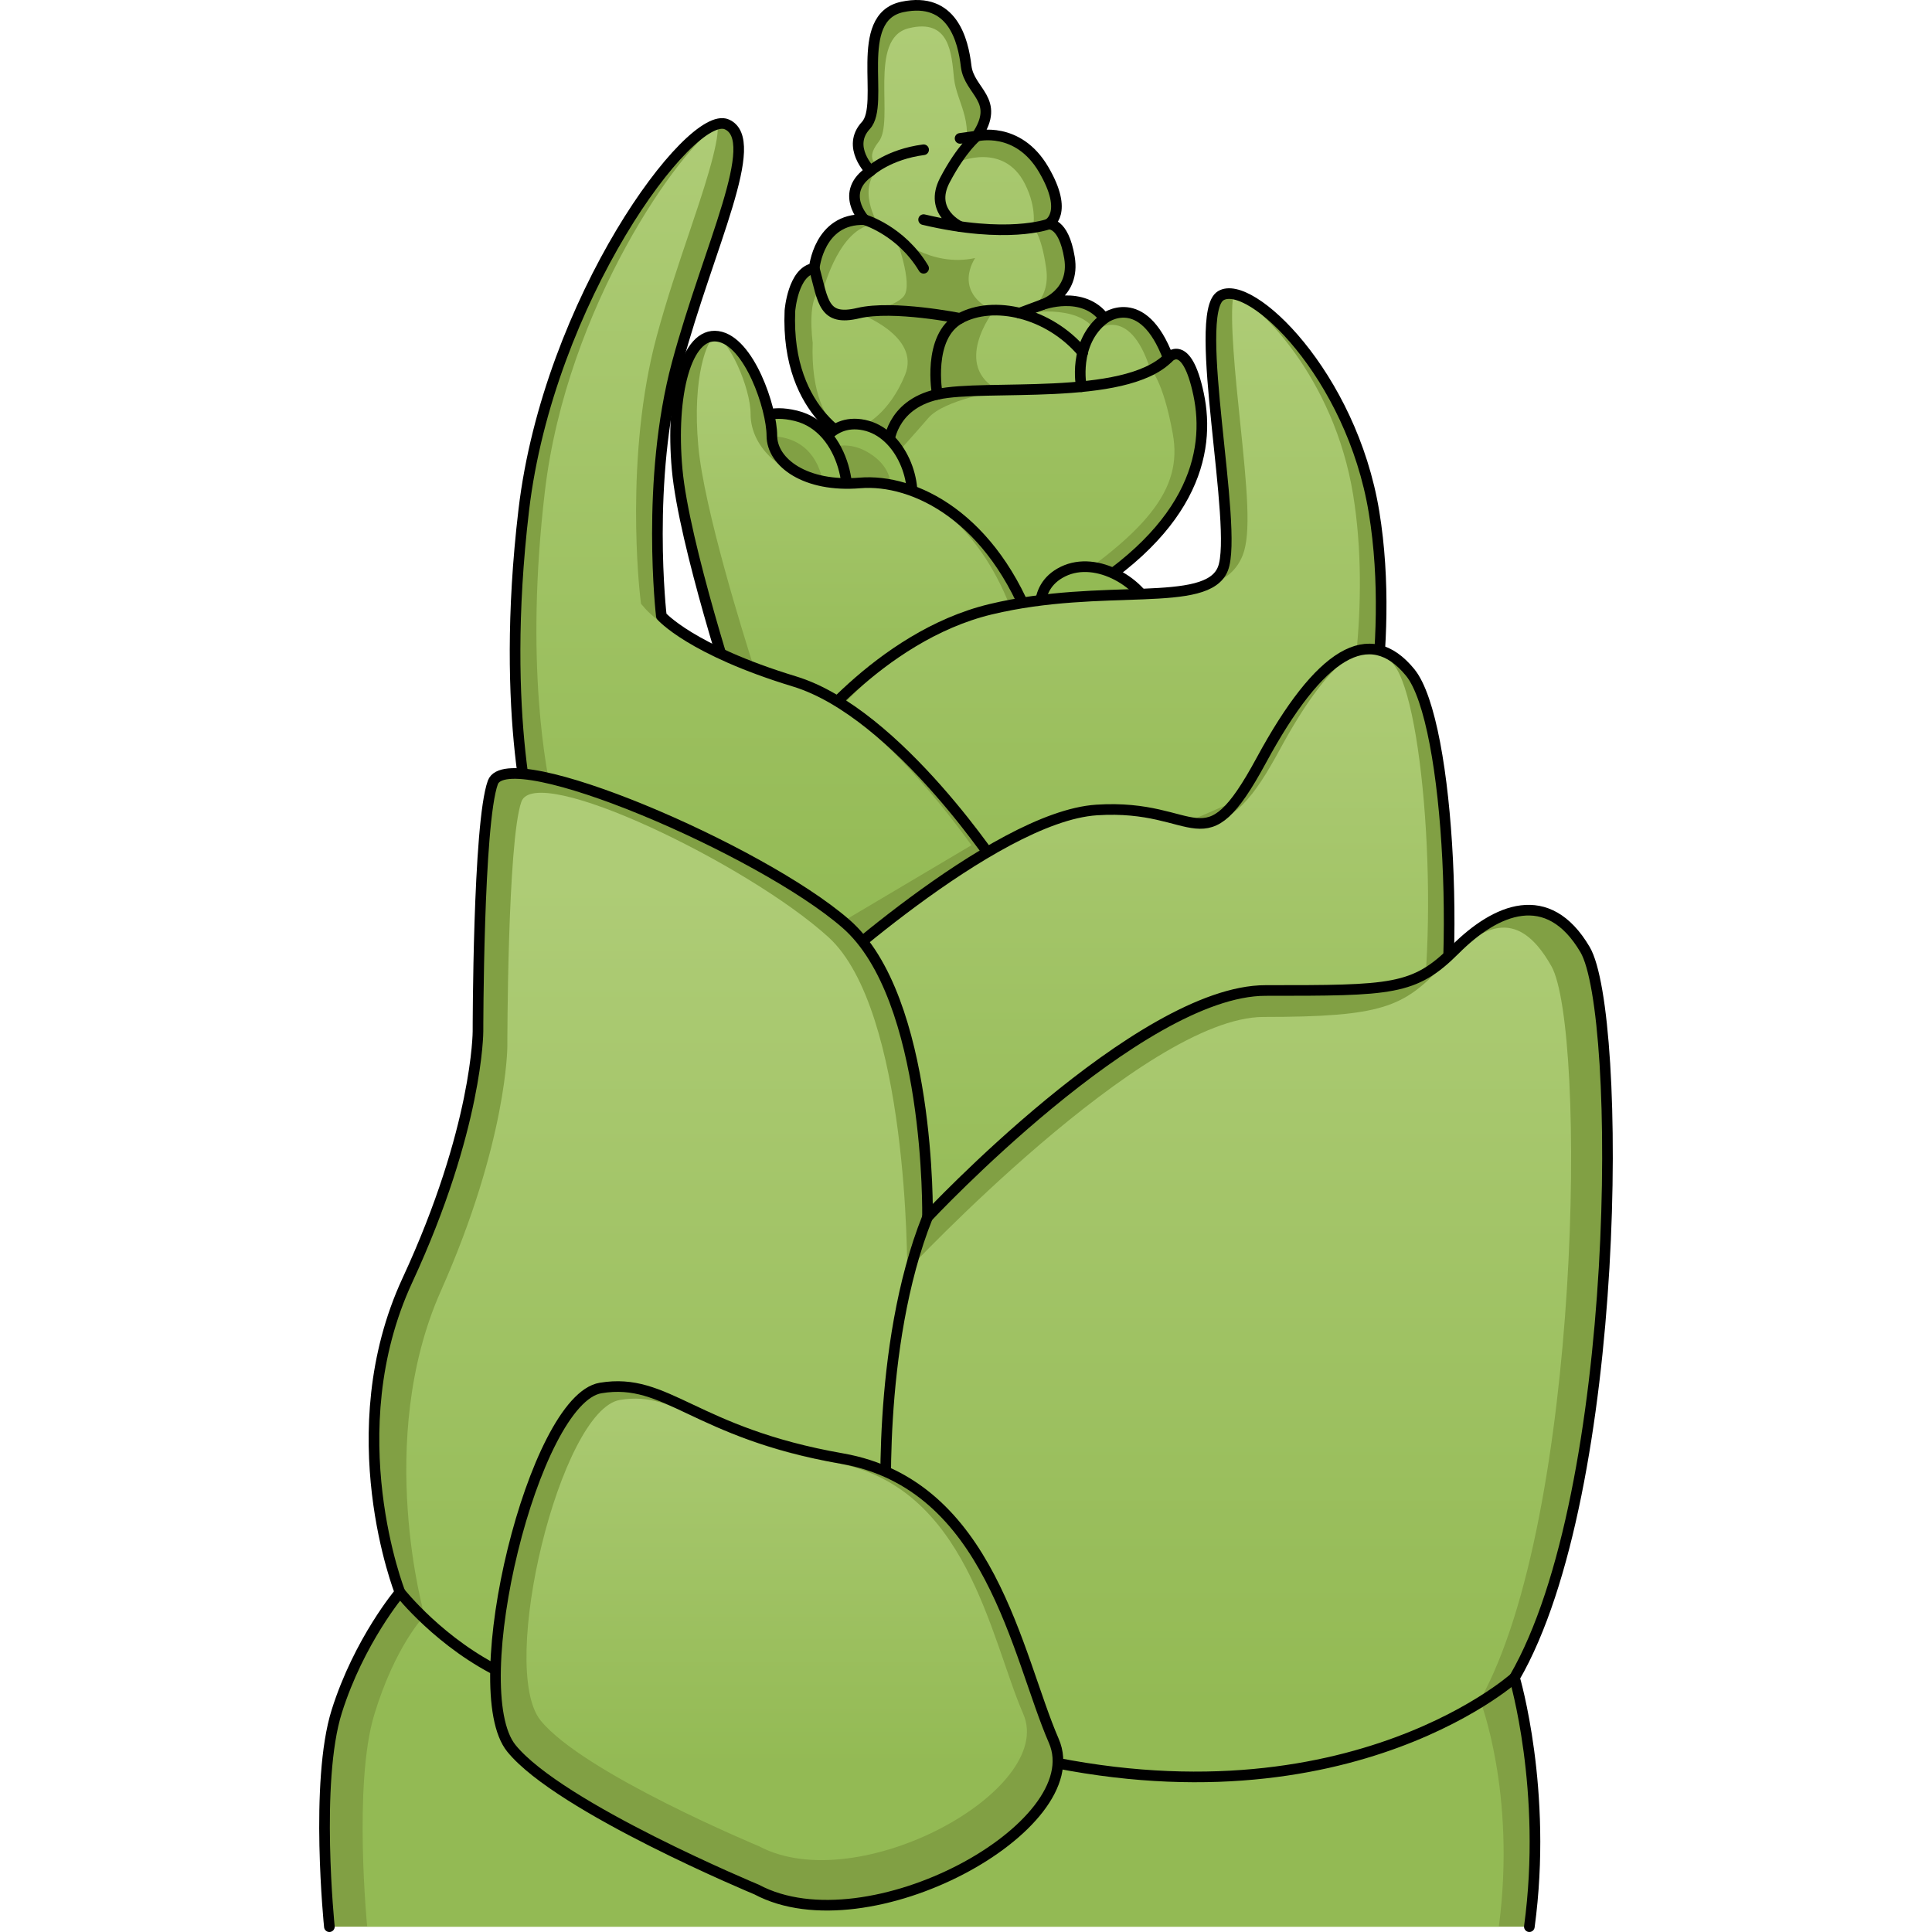
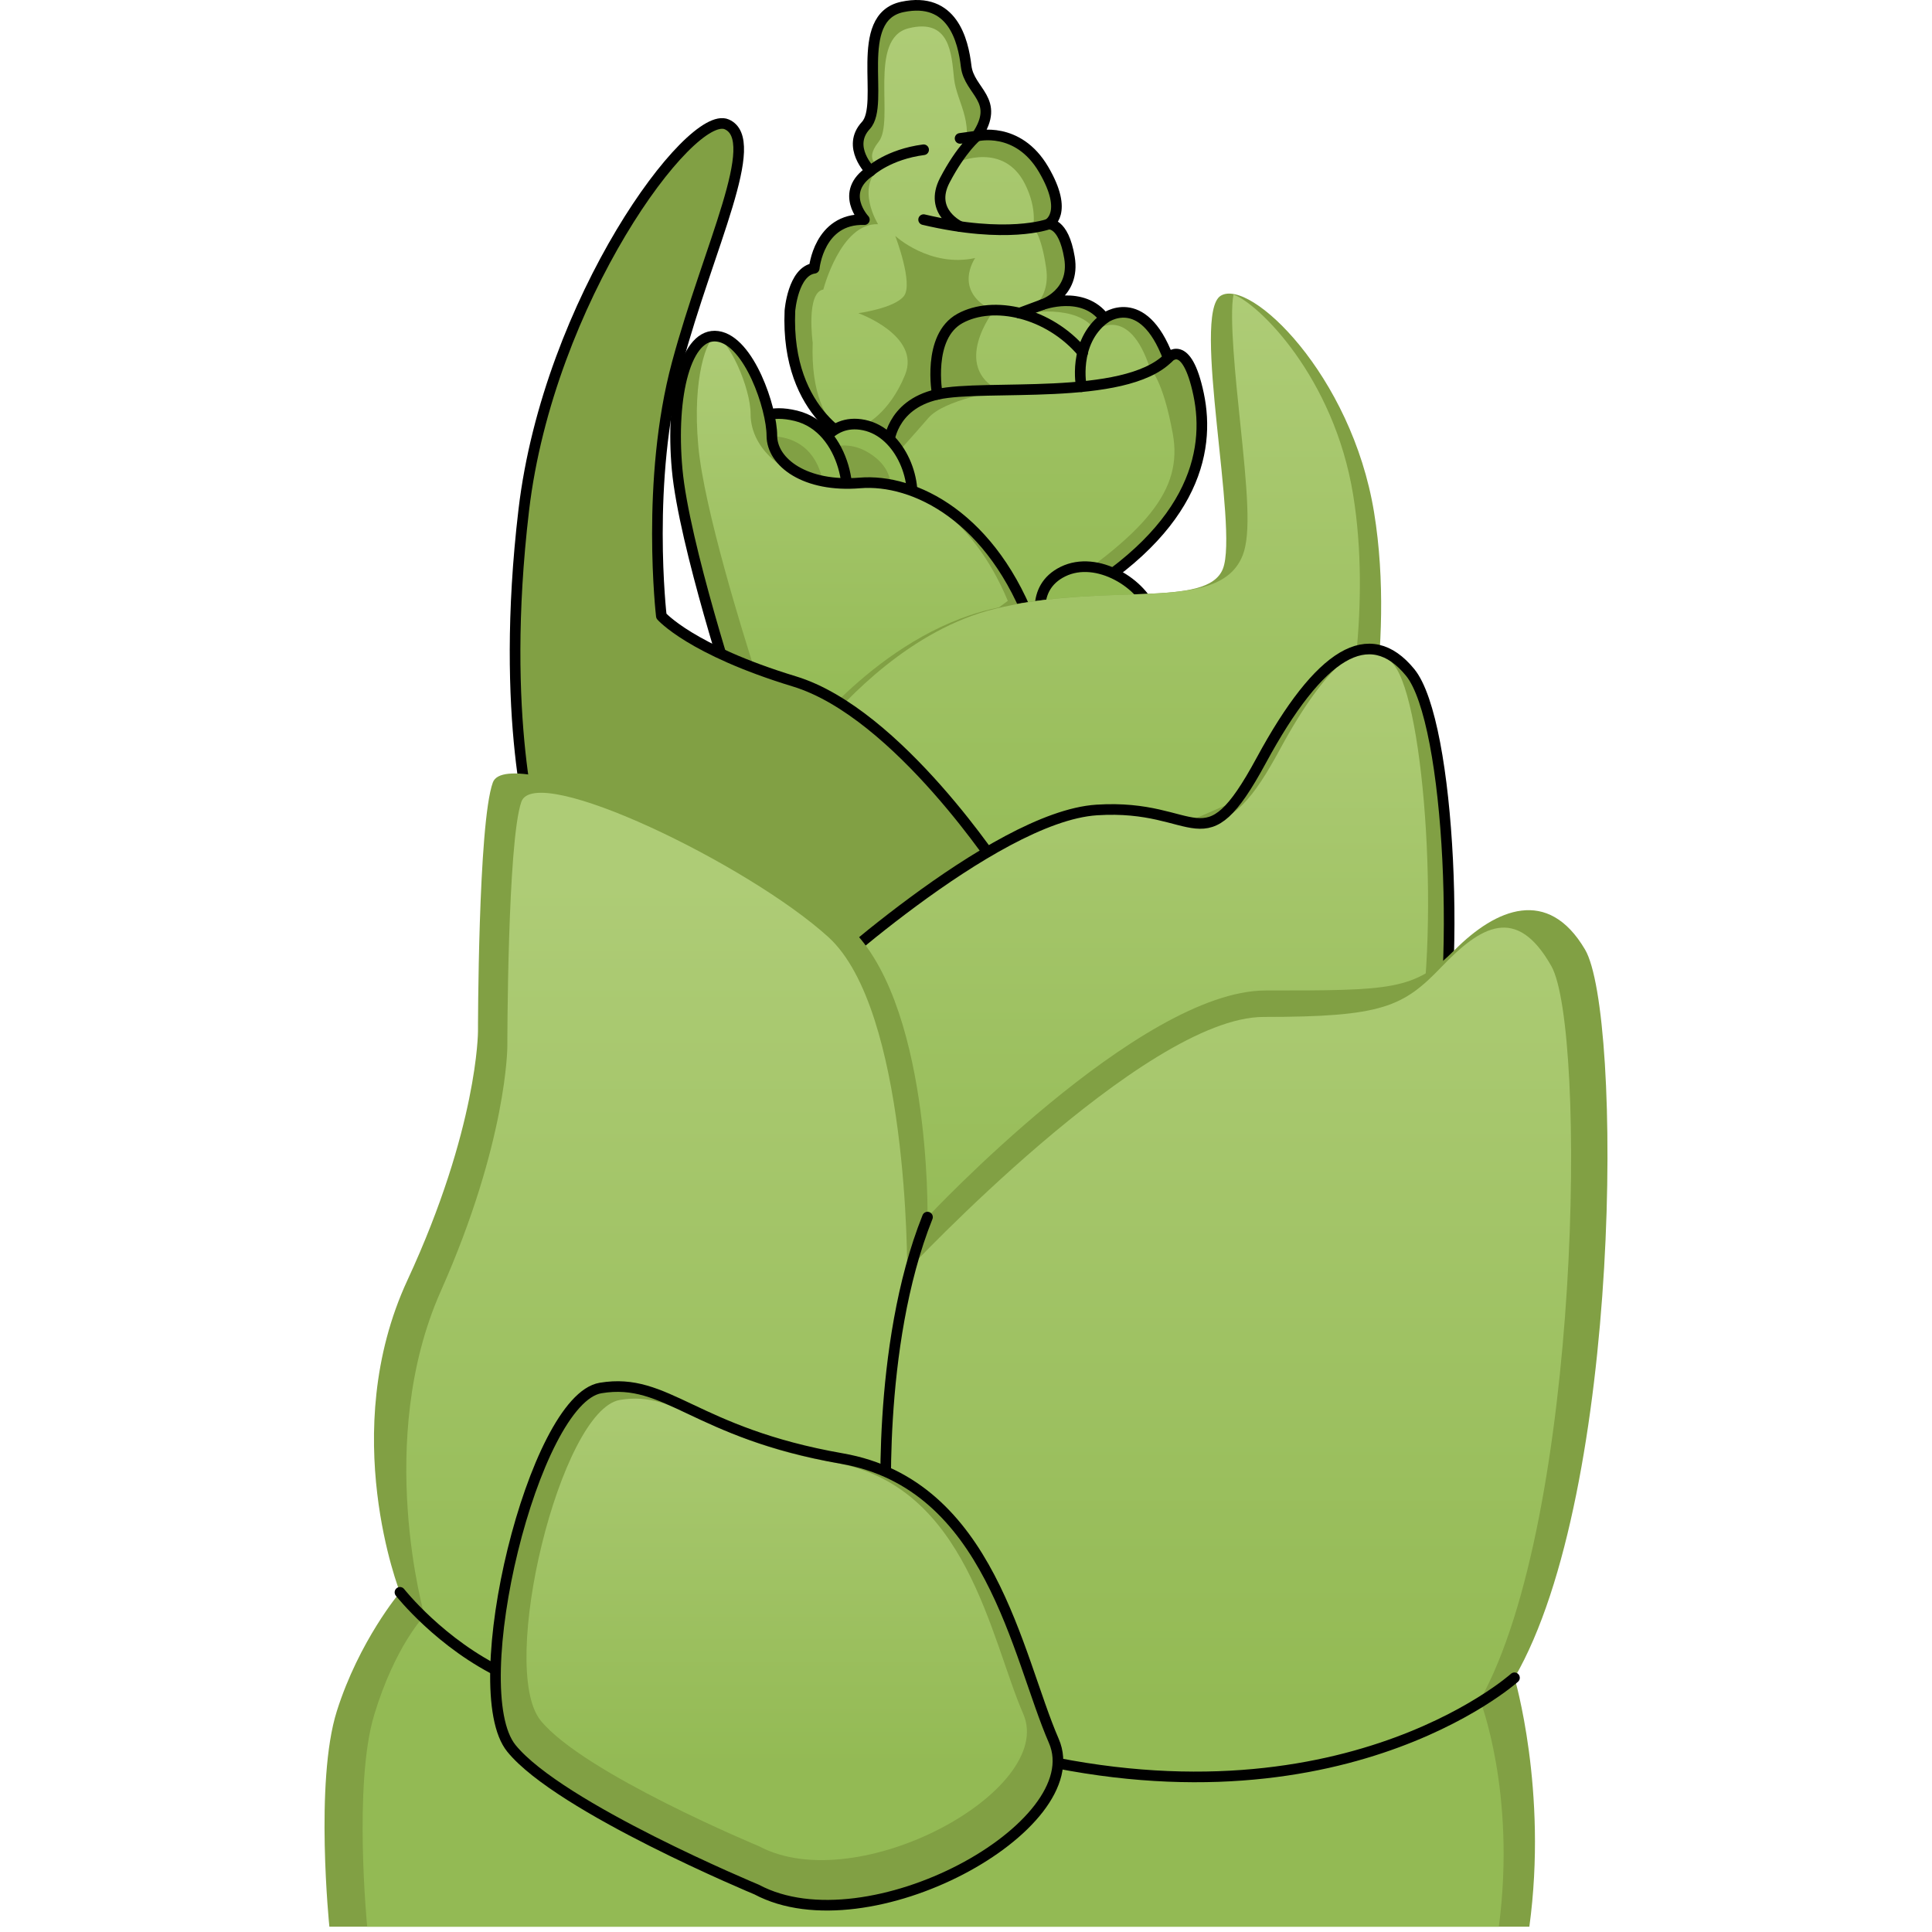
<svg xmlns="http://www.w3.org/2000/svg" version="1.1" id="Camada_1" width="800px" height="800px" viewBox="0 0 121.696 181.758" enable-background="new 0 0 121.696 181.758" xml:space="preserve">
  <g>
    <g>
      <path fill="#81A044" d="M50.714,41.818c0,0-6.861-2.573-6.432-12.578c0,0,0.286-3.716,2.287-4.002c0,0,0.429-4.717,4.717-4.574    c0,0-2.43-2.573,0.572-4.574c0,0-2.287-2.287-0.429-4.288c1.858-2.001-1.286-10.148,3.43-11.149s5.717,3.145,6.003,5.574    s3.287,3.145,1.001,6.575c0,0,3.859-1.001,6.289,3.145s0.429,5.146,0.429,5.146s1.429-0.286,2.001,3.145s-2.573,4.431-2.573,4.431    s3.859-1.429,5.86,1.286c0,0,3.573-2.716,6.003,3.716c0,0,1.715-2.001,2.859,3.43s-0.429,13.15-13.293,20.154    s-18.867,3.002-18.867,3.002L50.714,41.818z" />
      <linearGradient id="SVGID_1_" gradientUnits="userSpaceOnUse" x1="63.379" y1="2.489" x2="63.379" y2="60.822">
        <stop offset="0.001" style="stop-color:#AECC76" />
        <stop offset="1" style="stop-color:#93BA54" />
      </linearGradient>
      <path fill="url(#SVGID_1_)" d="M52.044,42.076c0,0-5.97-0.254-5.618-9.835c0,0-0.646-4.729,1.001-5.003    c0,0,1.617-6.283,5.146-6.146c0,0-2.184-3.515,0.286-5.431c0,0-1.755-0.411-0.226-2.327c1.529-1.916-1.058-9.718,2.822-10.676    s4.029,2.386,4.265,4.713c0.235,2.327,2.31,4.576,0.429,7.861c0,0,4.245-1.899,6.244,2.071c1.189,2.36,0.76,4.076,0.76,4.076    s0.769,0.578,1.239,3.863c0.47,3.285-2.117,4.243-2.117,4.243s5.091-0.987,6.738,1.614c0,0,3.146-2.586,5.146,3.573    c0,0,1.203,0.945,2.144,6.146s-2.267,9.334-12.851,16.041s-15.524,2.874-15.524,2.874L52.044,42.076z" />
      <path fill="#81A044" d="M50.714,29.46c0,0,3.36-0.442,4.286-1.599c0.926-1.157-0.81-5.669-0.81-5.669s3.239,3.008,7.52,2.083    c0,0-2.198,3.124,1.735,4.975c0,0-4.049,5.206,0.578,7.52c0,0-5.206,0.81-6.71,2.545c-1.504,1.735-2.661,3.008-2.661,3.008    s-0.88-1.772-3.39-2.332c0,0,2.349-1.023,3.853-4.725C56.62,31.563,50.714,29.46,50.714,29.46z" />
      <path fill="none" stroke="#000000" stroke-linecap="round" stroke-linejoin="round" stroke-miterlimit="10" d="M50.714,41.818    c0,0-6.861-2.573-6.432-12.578c0,0,0.286-3.716,2.287-4.002c0,0,0.429-4.717,4.717-4.574c0,0-2.43-2.573,0.572-4.574    c0,0-2.287-2.287-0.429-4.288c1.858-2.001-1.286-10.148,3.43-11.149s5.717,3.145,6.003,5.574s3.287,3.145,1.001,6.575    c0,0,3.859-1.001,6.289,3.145s0.429,5.146,0.429,5.146s1.429-0.286,2.001,3.145s-2.573,4.431-2.573,4.431s3.859-1.429,5.86,1.286    c0,0,3.573-2.716,6.003,3.716c0,0,1.715-2.001,2.859,3.43s-0.429,13.15-13.293,20.154s-18.867,3.002-18.867,3.002L50.714,41.818z" />
      <path fill="none" stroke="#000000" stroke-linecap="round" stroke-linejoin="round" stroke-miterlimit="10" d="M50.714,41.818    h2.859c0,0,0.143-3.716,4.574-4.717c4.431-1.001,17.581,0.715,21.726-3.43" />
      <path fill="none" stroke="#000000" stroke-linecap="round" stroke-linejoin="round" stroke-miterlimit="10" d="M73.869,29.954    C70.868,32.241,71.7,36.38,71.7,36.38" />
      <path fill="none" stroke="#000000" stroke-linecap="round" stroke-linejoin="round" stroke-miterlimit="10" d="M58.147,37.101    c0,0-1.001-5.431,2.144-7.147c3.145-1.715,8.342-0.578,11.532,3.213" />
      <line fill="none" stroke="#000000" stroke-linecap="round" stroke-linejoin="round" stroke-miterlimit="10" x1="68.009" y1="28.668" x2="65.879" y2="29.46" />
-       <path fill="none" stroke="#000000" stroke-linecap="round" stroke-linejoin="round" stroke-miterlimit="10" d="M60.291,29.954    c0,0-6.289-1.274-9.576-0.494s-3.287-1.078-4.145-4.223" />
-       <path fill="none" stroke="#000000" stroke-linecap="round" stroke-linejoin="round" stroke-miterlimit="10" d="M51.286,20.664    c0,0,3.43,1.001,5.574,4.574" />
      <path fill="none" stroke="#000000" stroke-linecap="round" stroke-linejoin="round" stroke-miterlimit="10" d="M51.858,16.09    c0,0,1.715-1.572,5.003-2.001" />
      <path fill="none" stroke="#000000" stroke-linecap="round" stroke-linejoin="round" stroke-miterlimit="10" d="M60.291,13.02    l1.572-0.218c0,0-1.429,1.143-3.002,4.145c-1.572,3.002,1.429,4.365,1.429,4.365" />
      <path fill="none" stroke="#000000" stroke-linecap="round" stroke-linejoin="round" stroke-miterlimit="10" d="M68.581,21.092    c0,0-3.859,1.429-11.72-0.429" />
    </g>
    <g>
      <path fill="#93BA54" stroke="#000000" stroke-linecap="round" stroke-linejoin="round" stroke-miterlimit="10" d="M46.593,42.91    c0,0,1.167-3.648,4.67-2.919c3.502,0.73,5.254,5.546,4.232,8.318S47.176,48.601,46.593,42.91z" />
      <path fill="#81A044" d="M47.237,42.538c0,0,2.23-1.648,4.944,0.388c2.715,2.036,1.163,4.847,1.163,4.847l-4.654-0.873    L47.237,42.538z" />
      <path fill="#93BA54" stroke="#000000" stroke-linecap="round" stroke-linejoin="round" stroke-miterlimit="10" d="M39.734,42.034    c0,0,0.292-4.086,5.108-2.919s5.692,8.318,4.086,9.632C47.322,50.06,40.463,47.434,39.734,42.034z" />
      <path fill="#81A044" d="M40.45,41.278c0,0,6.98-2.133,7.174,6.108C47.625,47.385,41.226,48.161,40.45,41.278z" />
      <path fill="#81A044" d="M39.19,66.016c0,0-4.88-14.853-5.517-21.855s0.849-12.943,3.819-12.519    c2.971,0.424,5.092,6.79,5.092,9.336s3.183,4.88,8.275,4.456s12.519,3.183,16.338,13.792L49.162,72.594L39.19,66.016z" />
      <linearGradient id="SVGID_00000147920255217363379840000008364848448658193064_" gradientUnits="userSpaceOnUse" x1="50.153" y1="31.616" x2="50.153" y2="68.154">
        <stop offset="0.001" style="stop-color:#AECC76" />
        <stop offset="1" style="stop-color:#93BA54" />
      </linearGradient>
      <path fill="url(#SVGID_00000147920255217363379840000008364848448658193064_)" d="M40.877,62.734    c-0.938-2.93-4.678-14.876-5.212-20.753c-0.601-6.6,0.87-10.087,1.557-10.364c1.25,0.187,3.363,4.792,3.363,7.362    c0,3.154,3.187,6.506,9.092,6.506c0.436,0,0.885-0.019,1.349-0.057c0.209-0.018,0.423-0.026,0.641-0.026    c4.004,0,9.705,2.946,13.115,11.125L49.096,68.154L40.877,62.734z" />
      <path fill="none" stroke="#000000" stroke-linecap="round" stroke-linejoin="round" stroke-miterlimit="10" d="M39.19,66.016    c0,0-4.88-14.853-5.517-21.855s0.849-12.943,3.819-12.519c2.971,0.424,5.092,6.79,5.092,9.336s3.183,4.88,8.275,4.456    s12.519,3.183,16.338,13.792L49.162,72.594L39.19,66.016z" />
      <path fill="#93BA54" stroke="#000000" stroke-linecap="round" stroke-linejoin="round" stroke-miterlimit="10" d="M68.078,58.945    c0,0-1.319-3.597,1.894-5.171c3.213-1.575,7.552,1.151,8.448,3.967C79.316,60.557,72.033,63.079,68.078,58.945z" />
      <g>
        <path fill="#81A044" d="M45.131,70.048c0,0,7.426-10.185,18.035-12.731s20.369,0,21.855-3.819s-2.971-23.977-0.212-25.674     c2.758-1.697,12.307,7.426,14.428,20.369s-1.485,26.311-1.485,26.311L54.891,93.175L45.131,70.048z" />
        <linearGradient id="SVGID_00000054983839488886351540000009490242768767136130_" gradientUnits="userSpaceOnUse" x1="72.668" y1="27.708" x2="72.668" y2="88.534">
          <stop offset="0.001" style="stop-color:#AECC76" />
          <stop offset="1" style="stop-color:#93BA54" />
        </linearGradient>
        <path fill="url(#SVGID_00000054983839488886351540000009490242768767136130_)" d="M47.435,68.362     c2.003-2.416,8.202-9.181,16.198-11.1c4.392-1.054,8.588-1.195,12.29-1.319c5.387-0.181,9.642-0.323,10.962-3.72     c0.796-2.046,0.419-6.145-0.262-12.664c-0.392-3.752-1.023-9.808-0.607-11.85c2.357,0.846,9.438,7.77,11.248,18.809     c1.714,10.451-0.484,21.369-1.22,24.549L55.947,88.534L47.435,68.362z" />
-         <path fill="none" stroke="#000000" stroke-linecap="round" stroke-linejoin="round" stroke-miterlimit="10" d="M45.131,70.048     c0,0,7.426-10.185,18.035-12.731s20.369,0,21.855-3.819s-2.971-23.977-0.212-25.674c2.758-1.697,12.307,7.426,14.428,20.369     s-1.485,26.311-1.485,26.311L54.891,93.175L45.131,70.048z" />
      </g>
      <g>
        <path fill="#81A044" d="M64.227,82.142c0,0-9.76-15.065-19.521-18.035c-9.76-2.971-12.519-6.153-12.519-6.153     s-1.485-12.731,1.485-23.764s8.063-21.006,4.668-22.491c-3.395-1.485-16.762,16.55-19.096,36.283s1.061,30.766,1.061,30.766     L45.98,92.963L64.227,82.142z" />
        <linearGradient id="SVGID_00000127013354643032633850000013790348810876592826_" gradientUnits="userSpaceOnUse" x1="40.897" y1="11.809" x2="40.897" y2="88.658">
          <stop offset="0.001" style="stop-color:#AECC76" />
          <stop offset="1" style="stop-color:#93BA54" />
        </linearGradient>
-         <path fill="url(#SVGID_00000127013354643032633850000013790348810876592826_)" d="M22.022,75.411     c-0.666-2.755-2.703-13.019-0.79-29.196c2.063-17.445,12.842-32.448,16.255-34.407c0.155,1.71-1.47,6.516-2.686,10.113     c-1,2.957-2.133,6.307-3.06,9.748c-3.035,11.274-1.603,23.98-1.54,24.516l0.071,0.612l0.403,0.466     c0.321,0.37,3.426,3.706,13.448,6.756c7.074,2.153,14.428,11.58,17.238,15.496l-15.417,9.142L22.022,75.411z" />
        <path fill="none" stroke="#000000" stroke-linecap="round" stroke-linejoin="round" stroke-miterlimit="10" d="M64.227,82.142     c0,0-9.76-15.065-19.521-18.035c-9.76-2.971-12.519-6.153-12.519-6.153s-1.485-12.731,1.485-23.764s8.063-21.006,4.668-22.491     c-3.395-1.485-16.762,16.55-19.096,36.283s1.061,30.766,1.061,30.766L45.98,92.963L64.227,82.142z" />
      </g>
      <g>
        <path fill="#81A044" d="M45.98,92.963c0,0,17.399-16.126,27.159-16.762s9.973,5.517,15.489-4.668s10.185-12.943,14.004-8.275     s4.88,29.069,2.122,39.678l-49.863,22.491L45.98,92.963z" />
        <linearGradient id="SVGID_00000168833697714344102970000007471575053996054199_" gradientUnits="userSpaceOnUse" x1="76.275" y1="61.057" x2="76.275" y2="120.642">
          <stop offset="0.001" style="stop-color:#AECC76" />
          <stop offset="1" style="stop-color:#93BA54" />
        </linearGradient>
        <path fill="url(#SVGID_00000168833697714344102970000007471575053996054199_)" d="M48.233,91.616     c5.365-4.808,18.044-14.963,25.036-15.42c0.456-0.03,0.89-0.043,1.301-0.043c2.323,0,3.931,0.421,5.349,0.793     c1.065,0.28,1.985,0.521,2.971,0.521c3.124,0,5.045-2.454,7.498-6.982c4.609-8.509,7.404-9.428,8.393-9.428     c0.732,0,1.508,0.494,2.305,1.467c2.947,3.602,4.49,25.733,1.956,36.99l-46.839,21.127L48.233,91.616z" />
        <path fill="none" stroke="#000000" stroke-linecap="round" stroke-linejoin="round" stroke-miterlimit="10" d="M45.98,92.963     c0,0,17.399-16.126,27.159-16.762s9.973,5.517,15.489-4.668s10.185-12.943,14.004-8.275s4.88,29.069,2.122,39.678l-49.863,22.491     L45.98,92.963z" />
      </g>
    </g>
    <g>
      <path fill="#81A044" d="M0.956,181.258c0,0-1.398-13.631,0.699-20.271s5.942-11.184,5.942-11.184s-5.942-15.029,0.699-29.358    s6.641-23.417,6.641-23.417s0-19.572,1.398-23.417c1.398-3.845,25.164,6.291,33.203,13.281s7.689,27.611,7.689,27.611    s19.922-21.32,31.805-21.32s13.98,0,17.825-3.845c3.845-3.845,8.738-5.942,12.233,0c3.495,5.942,3.495,51.027-6.641,68.502    c0,0,3.146,10.588,1.398,23.417H0.956z" />
      <linearGradient id="SVGID_00000042722567556874891520000011316566188710378118_" gradientUnits="userSpaceOnUse" x1="60.93" y1="82.966" x2="60.93" y2="160.579">
        <stop offset="0.001" style="stop-color:#AECC76" />
        <stop offset="1" style="stop-color:#93BA54" />
      </linearGradient>
      <path fill="url(#SVGID_00000042722567556874891520000011316566188710378118_)" d="M4.514,181.258c0,0-1.318-13.4,0.659-19.928    c1.978-6.528,4.735-9.336,4.735-9.336s-4.735-16.433,1.527-30.52s6.263-23.02,6.263-23.02s0-19.241,1.318-23.02    c1.318-3.779,21.291,5.842,28.872,12.713c7.581,6.872,7.426,31.386,7.426,31.386S77.634,95.672,88.84,95.672    s13.137-0.95,16.762-4.729c3.626-3.779,7.023-5.888,10.319-0.047c3.296,5.841,2.847,51.873-6.712,69.052    c0,0,3.416,8.699,1.768,21.31H4.514z" />
-       <path fill="none" stroke="#000000" stroke-linecap="round" stroke-linejoin="round" stroke-miterlimit="10" d="M0.956,181.258    c0,0-1.398-13.631,0.699-20.271s5.942-11.184,5.942-11.184s-5.942-15.029,0.699-29.358s6.641-23.417,6.641-23.417    s0-19.572,1.398-23.417c1.398-3.845,25.164,6.291,33.203,13.281s7.689,27.611,7.689,27.611s19.922-21.32,31.805-21.32    s13.98,0,17.825-3.845c3.845-3.845,8.738-5.942,12.233,0c3.495,5.942,3.495,51.027-6.641,68.502c0,0,3.146,10.588,1.398,23.417" />
      <path fill="none" stroke="#000000" stroke-linecap="round" stroke-linejoin="round" stroke-miterlimit="10" d="M7.597,149.803    c0,0,3.845,4.893,9.786,7.689" />
      <path fill="none" stroke="#000000" stroke-linecap="round" stroke-linejoin="round" stroke-miterlimit="10" d="M57.226,114.503    c-4.893,12.233-3.845,28.659-3.845,28.659" />
      <path fill="none" stroke="#000000" stroke-linecap="round" stroke-linejoin="round" stroke-miterlimit="10" d="M112.447,157.842    c0,0-17.126,15.378-48.93,6.641" />
    </g>
    <g>
      <path fill="#81A044" d="M41.149,177.763c0,0-18.524-7.689-23.067-13.281s2.097-32.853,8.388-33.902s8.738,4.194,22.718,6.641    c13.98,2.447,16.427,18.524,19.922,26.562C72.604,171.822,51.634,183.355,41.149,177.763z" />
      <linearGradient id="SVGID_00000070825354476995440350000008053247197215243182_" gradientUnits="userSpaceOnUse" x1="43.04" y1="127.124" x2="43.04" y2="166.141">
        <stop offset="0.001" style="stop-color:#AECC76" />
        <stop offset="1" style="stop-color:#93BA54" />
      </linearGradient>
      <path fill="url(#SVGID_00000070825354476995440350000008053247197215243182_)" d="M41.358,173.682c0,0-16.481-6.841-20.524-11.817    s1.866-29.231,7.463-30.164c5.597-0.933,7.774,3.732,20.213,5.908c12.439,2.177,14.615,16.481,17.725,23.633    C69.344,168.396,50.687,178.658,41.358,173.682z" />
      <path fill="none" stroke="#000000" stroke-linecap="round" stroke-linejoin="round" stroke-miterlimit="10" d="M41.149,177.763    c0,0-18.524-7.689-23.067-13.281s2.097-32.853,8.388-33.902s8.738,4.194,22.718,6.641c13.98,2.447,16.427,18.524,19.922,26.562    C72.604,171.822,51.634,183.355,41.149,177.763z" />
    </g>
  </g>
</svg>